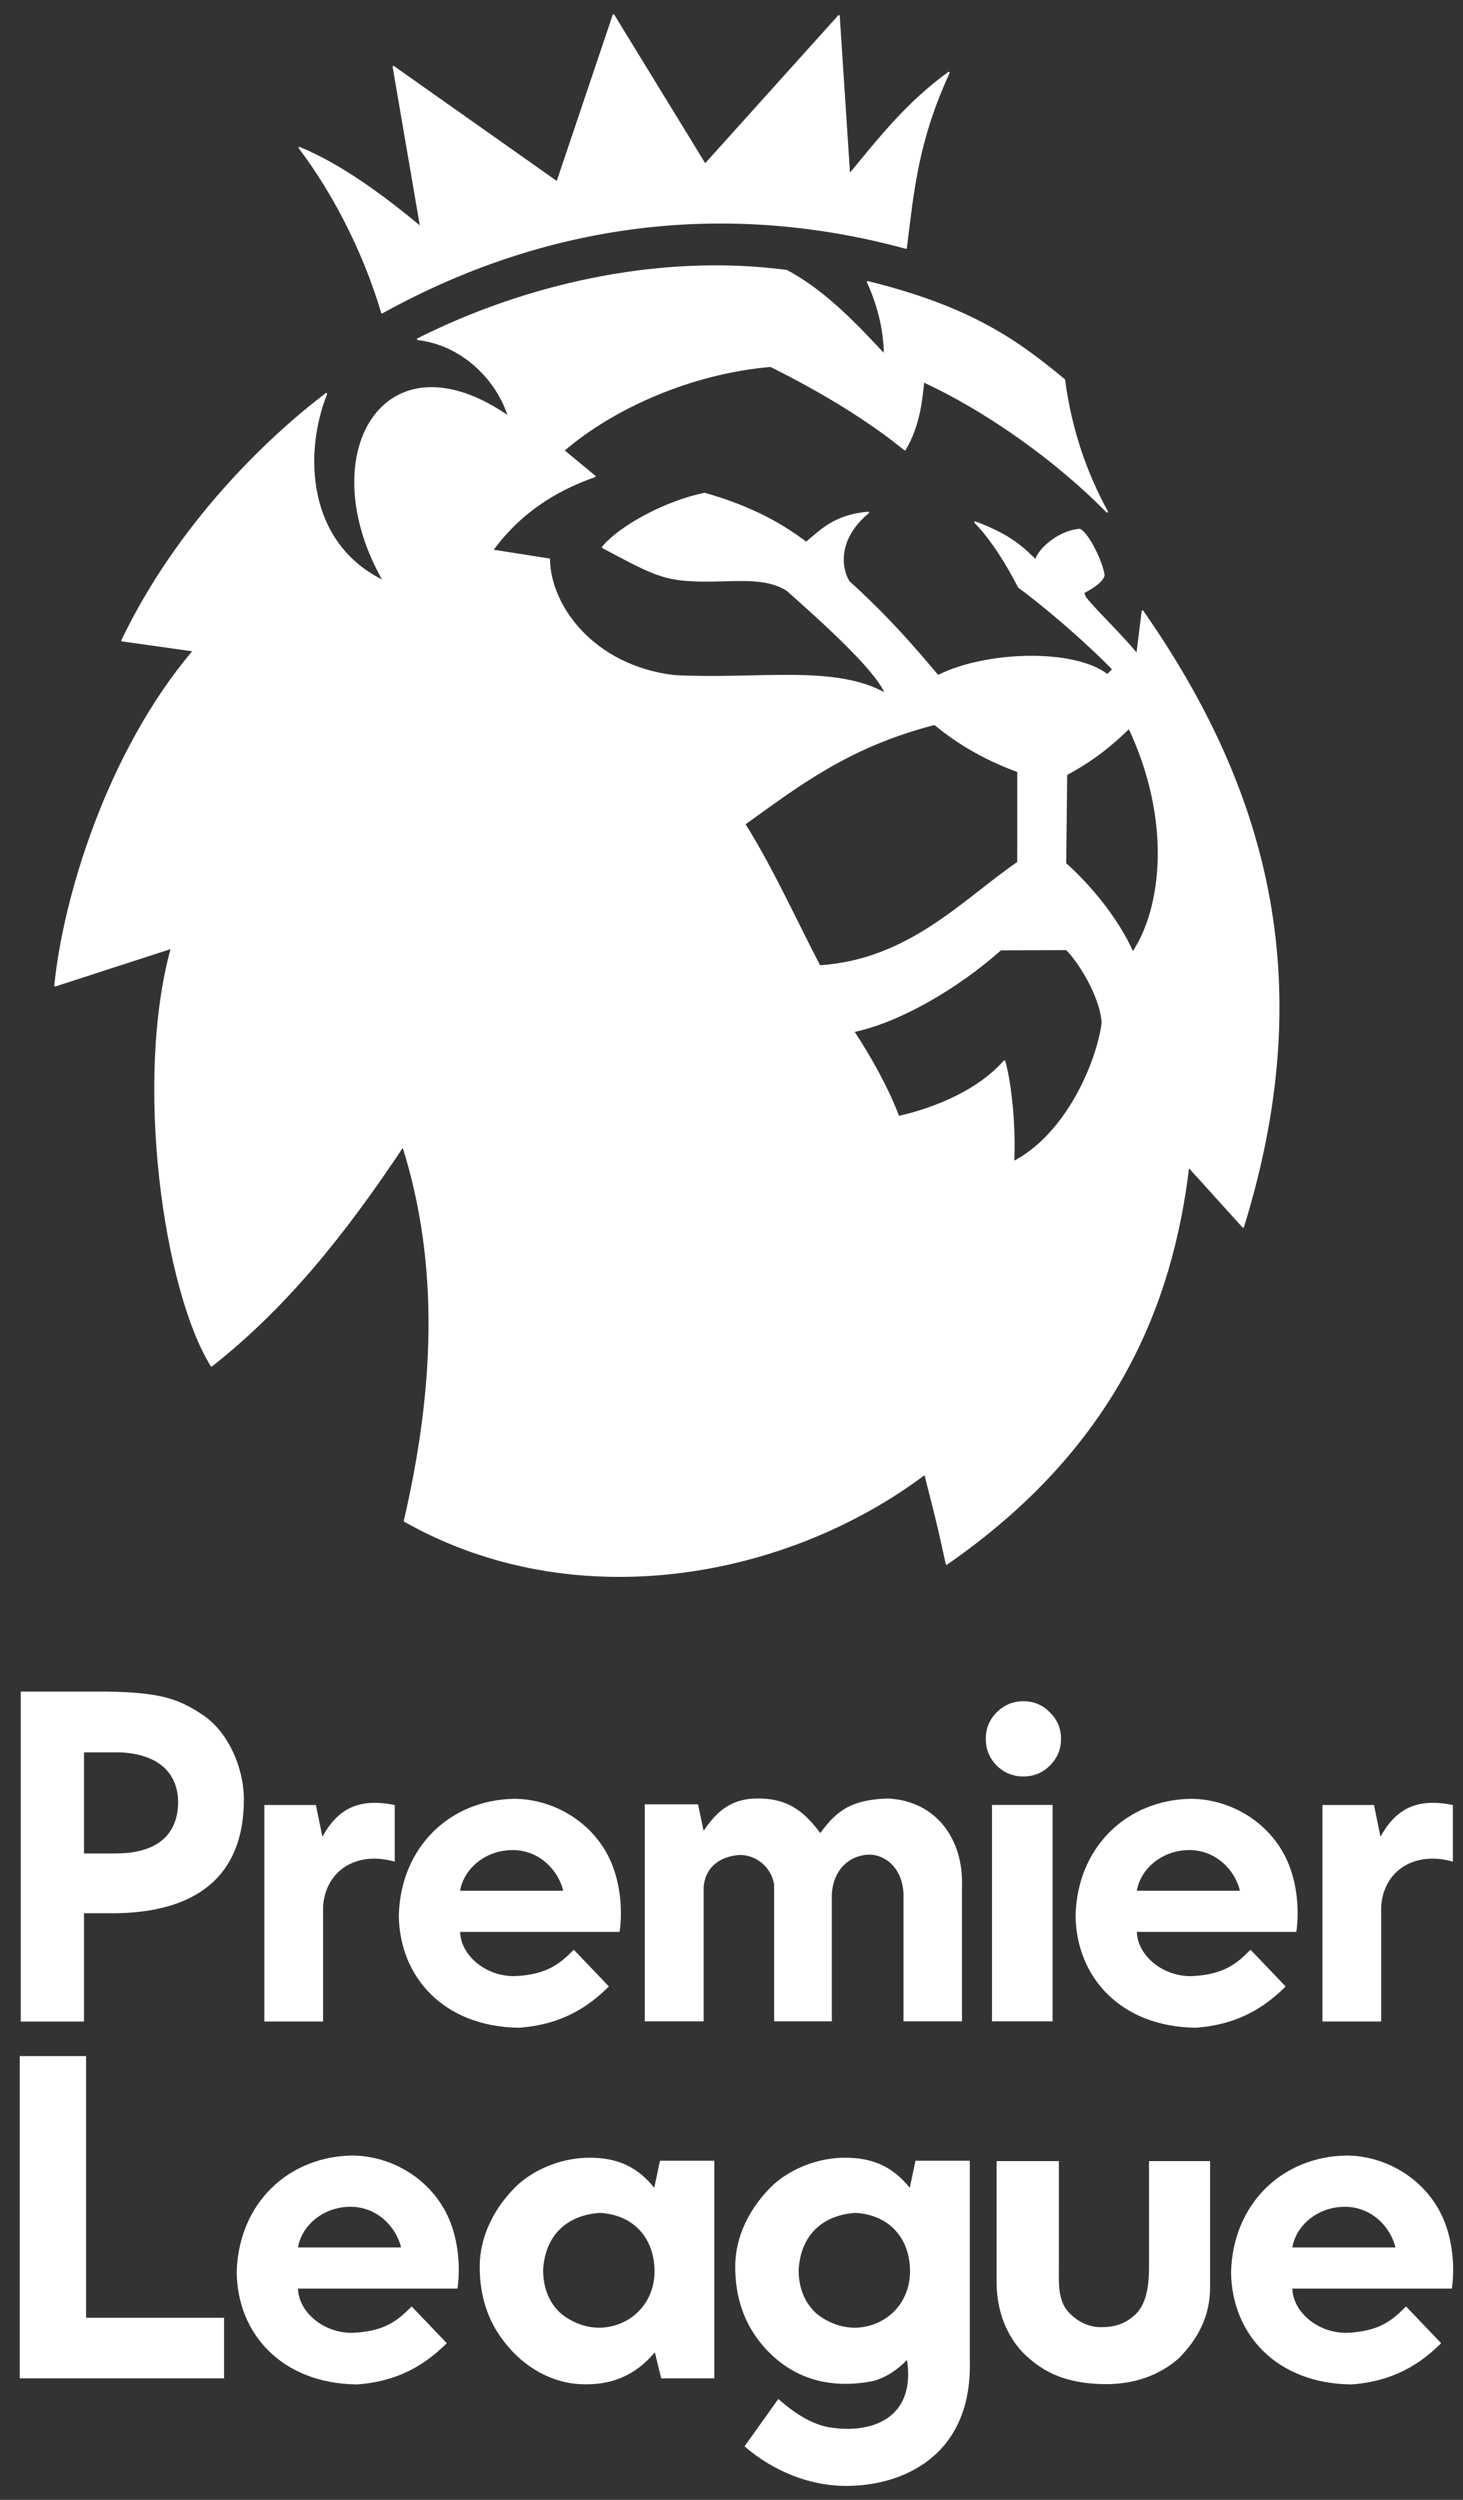
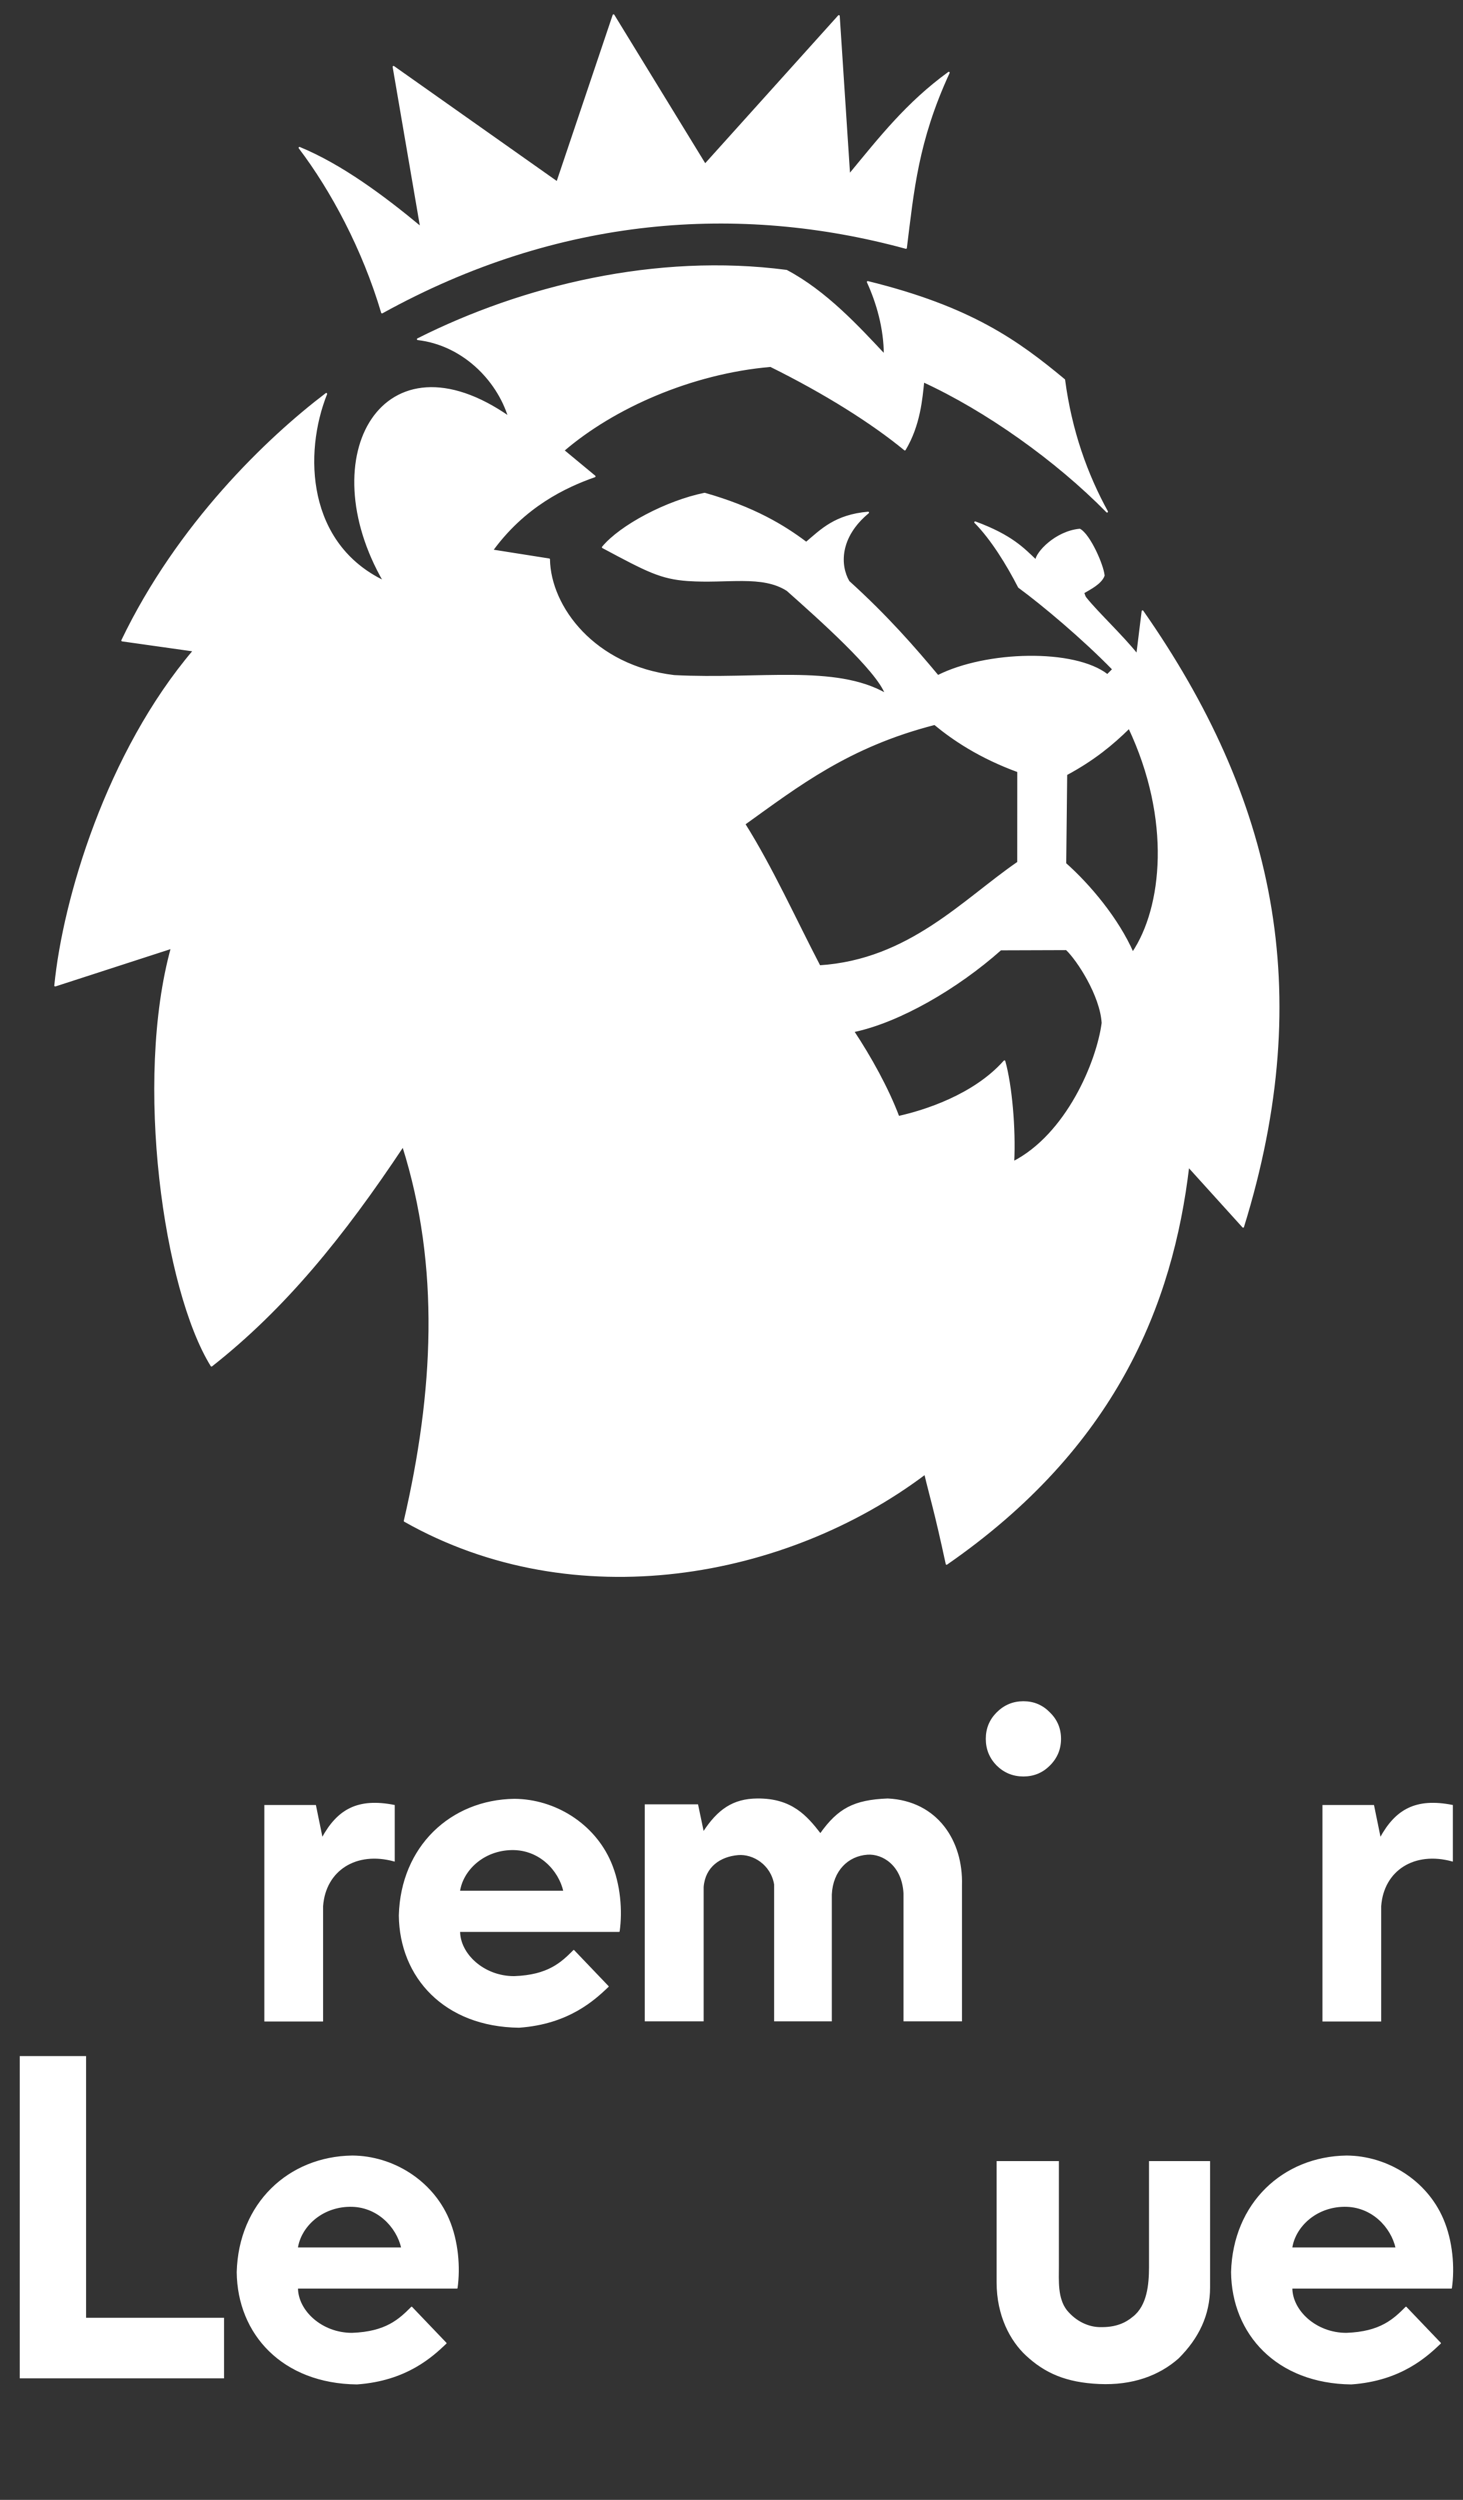
<svg xmlns="http://www.w3.org/2000/svg" fill="none" viewBox="0 0 72 123" height="123" width="72">
  <rect x="0" y="0" width="72" height="123" fill="#333333" stroke="none" />
  <path stroke-linejoin="round" stroke-width="0.088" stroke="white" fill="white" d="M18.801 15.377C27.478 10.581 36.379 9.961 44.586 12.198C44.938 9.395 45.138 6.95 46.693 3.577C44.632 5.076 43.31 6.774 41.794 8.609L41.283 0.788L34.7 8.103L30.194 0.748L27.423 8.974L19.367 3.287L20.723 11.198C18.873 9.663 16.81 8.128 14.74 7.273C16.33 9.369 17.878 12.263 18.801 15.377Z" clip-rule="evenodd" fill-rule="evenodd" />
  <path stroke-linejoin="round" stroke-width="0.088" stroke="white" fill="white" d="M52.374 18.692C50.078 16.785 47.772 15.12 42.706 13.874C43.164 14.876 43.543 16.148 43.539 17.473C42.231 16.08 40.644 14.35 38.706 13.323C32.304 12.485 25.72 14.091 20.562 16.689C22.749 16.943 24.472 18.645 25.053 20.524C18.877 16.217 15.331 22.427 18.907 28.612C15.065 26.779 14.885 22.314 16.056 19.379C13.171 21.569 8.762 25.793 6.014 31.514L9.541 32.012C5.279 37.025 3.132 44.248 2.716 48.493L8.454 46.633C6.637 53.213 8.092 63.455 10.409 67.194C13.991 64.376 16.863 60.851 19.836 56.377C21.72 62.328 21.381 68.52 19.916 74.833C28.285 79.57 38.702 77.651 45.528 72.506C45.818 73.724 46.016 74.296 46.586 76.945C54.87 71.207 57.68 64.188 58.484 57.382L61.179 60.36C64.786 48.71 62.637 39.244 56.229 30.075L55.964 32.213C55.22 31.28 54.001 30.143 53.433 29.43C53.344 29.318 53.366 29.255 53.307 29.164C53.611 28.979 54.172 28.716 54.319 28.316C54.258 27.76 53.614 26.326 53.138 26.059C51.95 26.171 50.998 27.209 50.99 27.589C50.373 27.006 49.791 26.362 47.992 25.698C48.799 26.515 49.574 27.769 50.144 28.882C51.327 29.75 53.308 31.414 54.785 32.931L54.5 33.218C52.88 31.948 48.542 32.056 46.156 33.261C44.994 31.869 43.648 30.322 41.764 28.617C41.305 27.833 41.263 26.431 42.724 25.22C41.11 25.363 40.439 26.061 39.679 26.707C38.55 25.855 37.073 24.971 34.678 24.29C32.802 24.671 30.538 25.873 29.666 26.927C31.855 28.098 32.523 28.451 33.852 28.545C35.803 28.682 37.501 28.24 38.747 29.037C40.294 30.412 43.191 32.985 43.602 34.154C41.098 32.719 37.347 33.477 33.178 33.26C29.236 32.788 27.064 29.871 27.022 27.522L24.221 27.08C25.797 24.916 27.792 23.954 29.265 23.438L27.727 22.164C30.191 20.046 34.023 18.347 37.923 18.009C40.626 19.346 42.943 20.811 44.531 22.12C45.249 20.921 45.354 19.618 45.442 18.764C48.524 20.182 51.966 22.614 54.483 25.175C53.474 23.334 52.708 21.209 52.374 18.692ZM40.333 47.538C39.15 45.27 37.992 42.702 36.635 40.544C39.26 38.663 41.744 36.714 46 35.625C46.898 36.371 48.221 37.266 50.108 37.953L50.106 42.435C47.43 44.269 44.755 47.257 40.333 47.538ZM49.245 46.714L52.486 46.703C53.035 47.219 54.179 48.969 54.261 50.333C54.006 52.267 52.506 55.824 49.869 57.181C49.953 55.535 49.763 53.403 49.432 52.216C47.928 53.91 45.479 54.673 44.216 54.953C43.691 53.554 42.831 52.009 41.992 50.743C44.249 50.274 47.106 48.617 49.245 46.714ZM55.57 35.804C57.704 40.327 57.245 44.664 55.747 46.886C55.018 45.217 53.617 43.546 52.429 42.494L52.477 38.102C53.828 37.376 54.748 36.613 55.57 35.804Z" clip-rule="evenodd" fill-rule="evenodd" />
-   <path stroke-width="0.055" stroke="white" fill="white" d="M4.106 94.109V99.436H1.049V83.256H5.172C7.895 83.29 8.782 83.612 9.959 84.398C11.142 85.177 11.975 86.89 11.974 88.551C11.973 92.257 9.689 94.137 5.407 94.109H4.106ZM4.106 91.221H5.651C7.36 91.234 8.784 90.591 8.796 88.646C8.773 87.452 8.086 86.317 5.97 86.193H4.106V91.221Z" />
  <path stroke-width="0.055" stroke="white" fill="white" d="M19.399 91.56C17.541 91.046 16.003 92.001 15.873 93.787V99.435H13.037V88.837H15.524L15.854 90.448C16.622 89.033 17.614 88.484 19.399 88.832V91.56Z" />
  <path stroke-linejoin="round" stroke-width="0.055" stroke="white" fill="white" d="M30.468 95.025H22.616C22.618 96.142 23.799 97.261 25.303 97.257C26.992 97.2 27.646 96.561 28.237 95.969L29.929 97.739C29.262 98.373 27.992 99.569 25.545 99.74C21.892 99.701 19.688 97.289 19.655 94.243C19.746 90.867 22.188 88.576 25.315 88.533C27.315 88.546 29.244 89.747 30.051 91.637C30.515 92.717 30.612 94.023 30.468 95.025ZM22.61 93.056H27.753C27.523 92.029 26.567 90.977 25.185 91C23.782 91.024 22.765 92.01 22.61 93.056Z" />
  <path stroke-width="0.055" stroke="white" fill="white" d="M44.492 99.427V93.15C44.415 91.769 43.445 91.172 42.686 91.227C41.722 91.296 40.969 92.03 40.909 93.209V99.427H38.125V92.716C37.959 91.726 37.066 91.184 36.325 91.247C35.444 91.322 34.681 91.83 34.602 92.844V99.427H31.759V88.805H34.331L34.614 90.156C35.329 89.053 36.073 88.526 37.27 88.516C38.95 88.502 39.687 89.346 40.374 90.236C41.252 88.997 42.027 88.582 43.689 88.516C46.12 88.636 47.377 90.583 47.315 92.749V99.427H44.492Z" />
-   <path stroke-width="0.055" stroke="white" fill="white" d="M48.848 88.834H51.774V99.426H48.848V88.834Z" />
  <path stroke-width="0.055" stroke="white" fill="white" d="M1 101.191H4.209V114.067H10.998V116.992H1V101.191Z" />
-   <path stroke-width="0.055" stroke="white" fill="white" d="M32.562 116.993L32.242 115.678C31.235 116.891 30.048 117.343 28.581 117.28C27.25 117.223 25.891 116.535 24.895 115.278C24.056 114.248 23.636 112.996 23.636 111.523C23.636 110.065 24.326 108.624 25.527 107.489C26.468 106.665 27.777 106.182 29.049 106.192C30.267 106.2 31.305 106.548 32.213 107.706L32.502 106.34H35.126V116.993H32.562ZM29.527 108.85C27.896 108.957 26.8 109.951 26.702 111.687C26.699 112.512 26.971 113.33 27.635 113.891C28.232 114.351 28.936 114.587 29.63 114.553C31.185 114.445 32.221 113.243 32.239 111.804C32.26 110.167 31.253 108.95 29.527 108.85Z" />
  <path stroke-width="0.055" stroke="white" fill="white" d="M49.074 106.357H52.084V111.492C52.084 112.197 52.015 113.077 52.481 113.68C52.954 114.256 53.565 114.509 54.095 114.526C54.934 114.552 55.414 114.302 55.768 114.009C56.49 113.448 56.571 112.38 56.575 111.563V106.357H59.525V112.538C59.525 113.906 58.97 115.036 57.985 116.019C57.027 116.866 55.72 117.344 54.089 117.27C52.459 117.196 51.429 116.73 50.513 115.88C49.747 115.169 49.074 113.942 49.074 112.288V106.357Z" />
  <path stroke-width="0.055" stroke="white" fill="white" d="M50.366 83.731C50.869 83.731 51.297 83.911 51.649 84.271C52.01 84.624 52.19 85.051 52.19 85.555C52.19 86.058 52.01 86.49 51.649 86.85C51.297 87.203 50.869 87.379 50.366 87.379C49.863 87.379 49.431 87.203 49.07 86.85C48.718 86.49 48.542 86.058 48.542 85.555C48.542 85.051 48.718 84.624 49.07 84.271C49.431 83.911 49.863 83.731 50.366 83.731Z" />
  <path stroke-width="0.055" stroke="white" fill="white" d="M71.473 91.56C69.614 91.046 68.076 92.001 67.946 93.787V99.435H65.11V88.837H67.597L67.927 90.448C68.695 89.033 69.688 88.484 71.473 88.832V91.56Z" />
-   <path stroke-linejoin="round" stroke-width="0.055" stroke="white" fill="white" d="M63.774 95.025H55.921C55.923 96.142 57.105 97.261 58.608 97.257C60.298 97.2 60.951 96.561 61.542 95.969L63.234 97.739C62.568 98.373 61.297 99.569 58.85 99.74C55.197 99.701 52.993 97.289 52.96 94.243C53.051 90.867 55.493 88.576 58.62 88.533C60.62 88.546 62.549 89.747 63.356 91.637C63.82 92.717 63.917 94.023 63.774 95.025ZM55.916 93.056H61.058C60.828 92.029 59.872 90.977 58.49 91C57.087 91.024 56.07 92.01 55.916 93.056Z" />
-   <path stroke-width="0.055" stroke="white" fill="white" d="M38.31 118.073C39.361 119.003 40.178 119.351 40.828 119.458C42.896 119.797 45.134 119.017 44.656 116.057C44.093 116.638 43.558 116.955 42.981 117.121C40.417 117.627 38.641 116.712 37.47 115.278C36.63 114.248 36.21 112.996 36.21 111.523C36.21 110.065 36.9 108.624 38.102 107.489C39.043 106.665 40.351 106.182 41.623 106.192C42.841 106.2 43.88 106.548 44.788 107.706L45.077 106.34H47.701V116.171C47.812 120.865 44.354 122.31 41.572 122.285C39.853 122.27 38.081 121.567 36.679 120.36L38.31 118.073ZM42.102 108.85C40.47 108.957 39.374 109.951 39.277 111.687C39.274 112.512 39.545 113.33 40.21 113.891C40.807 114.351 41.511 114.587 42.204 114.553C43.76 114.445 44.796 113.243 44.813 111.804C44.834 110.167 43.828 108.95 42.102 108.85Z" />
  <path stroke-linejoin="round" stroke-width="0.055" stroke="white" fill="white" d="M71.427 112.575H63.574C63.576 113.693 64.757 114.812 66.261 114.808C67.95 114.75 68.604 114.111 69.195 113.52L70.887 115.29C70.22 115.924 68.95 117.119 66.503 117.291C62.85 117.251 60.646 114.839 60.613 111.794C60.704 108.418 63.146 106.127 66.273 106.084C68.273 106.097 70.202 107.298 71.009 109.188C71.473 110.268 71.57 111.574 71.427 112.575ZM63.569 110.606H68.71C68.481 109.58 67.525 108.528 66.143 108.551C64.74 108.574 63.723 109.561 63.569 110.606Z" />
  <path stroke-linejoin="round" stroke-width="0.055" stroke="white" fill="white" d="M22.49 112.575H14.638C14.639 113.693 15.821 114.812 17.324 114.808C19.014 114.75 19.668 114.111 20.259 113.52L21.951 115.29C21.284 115.924 20.013 117.119 17.567 117.291C13.914 117.251 11.709 114.839 11.677 111.794C11.767 108.418 14.209 106.127 17.337 106.084C19.336 106.097 21.265 107.298 22.073 109.188C22.537 110.268 22.634 111.574 22.49 112.575ZM14.632 110.606H19.774C19.544 109.58 18.588 108.528 17.206 108.551C15.803 108.574 14.787 109.561 14.632 110.606Z" />
</svg>